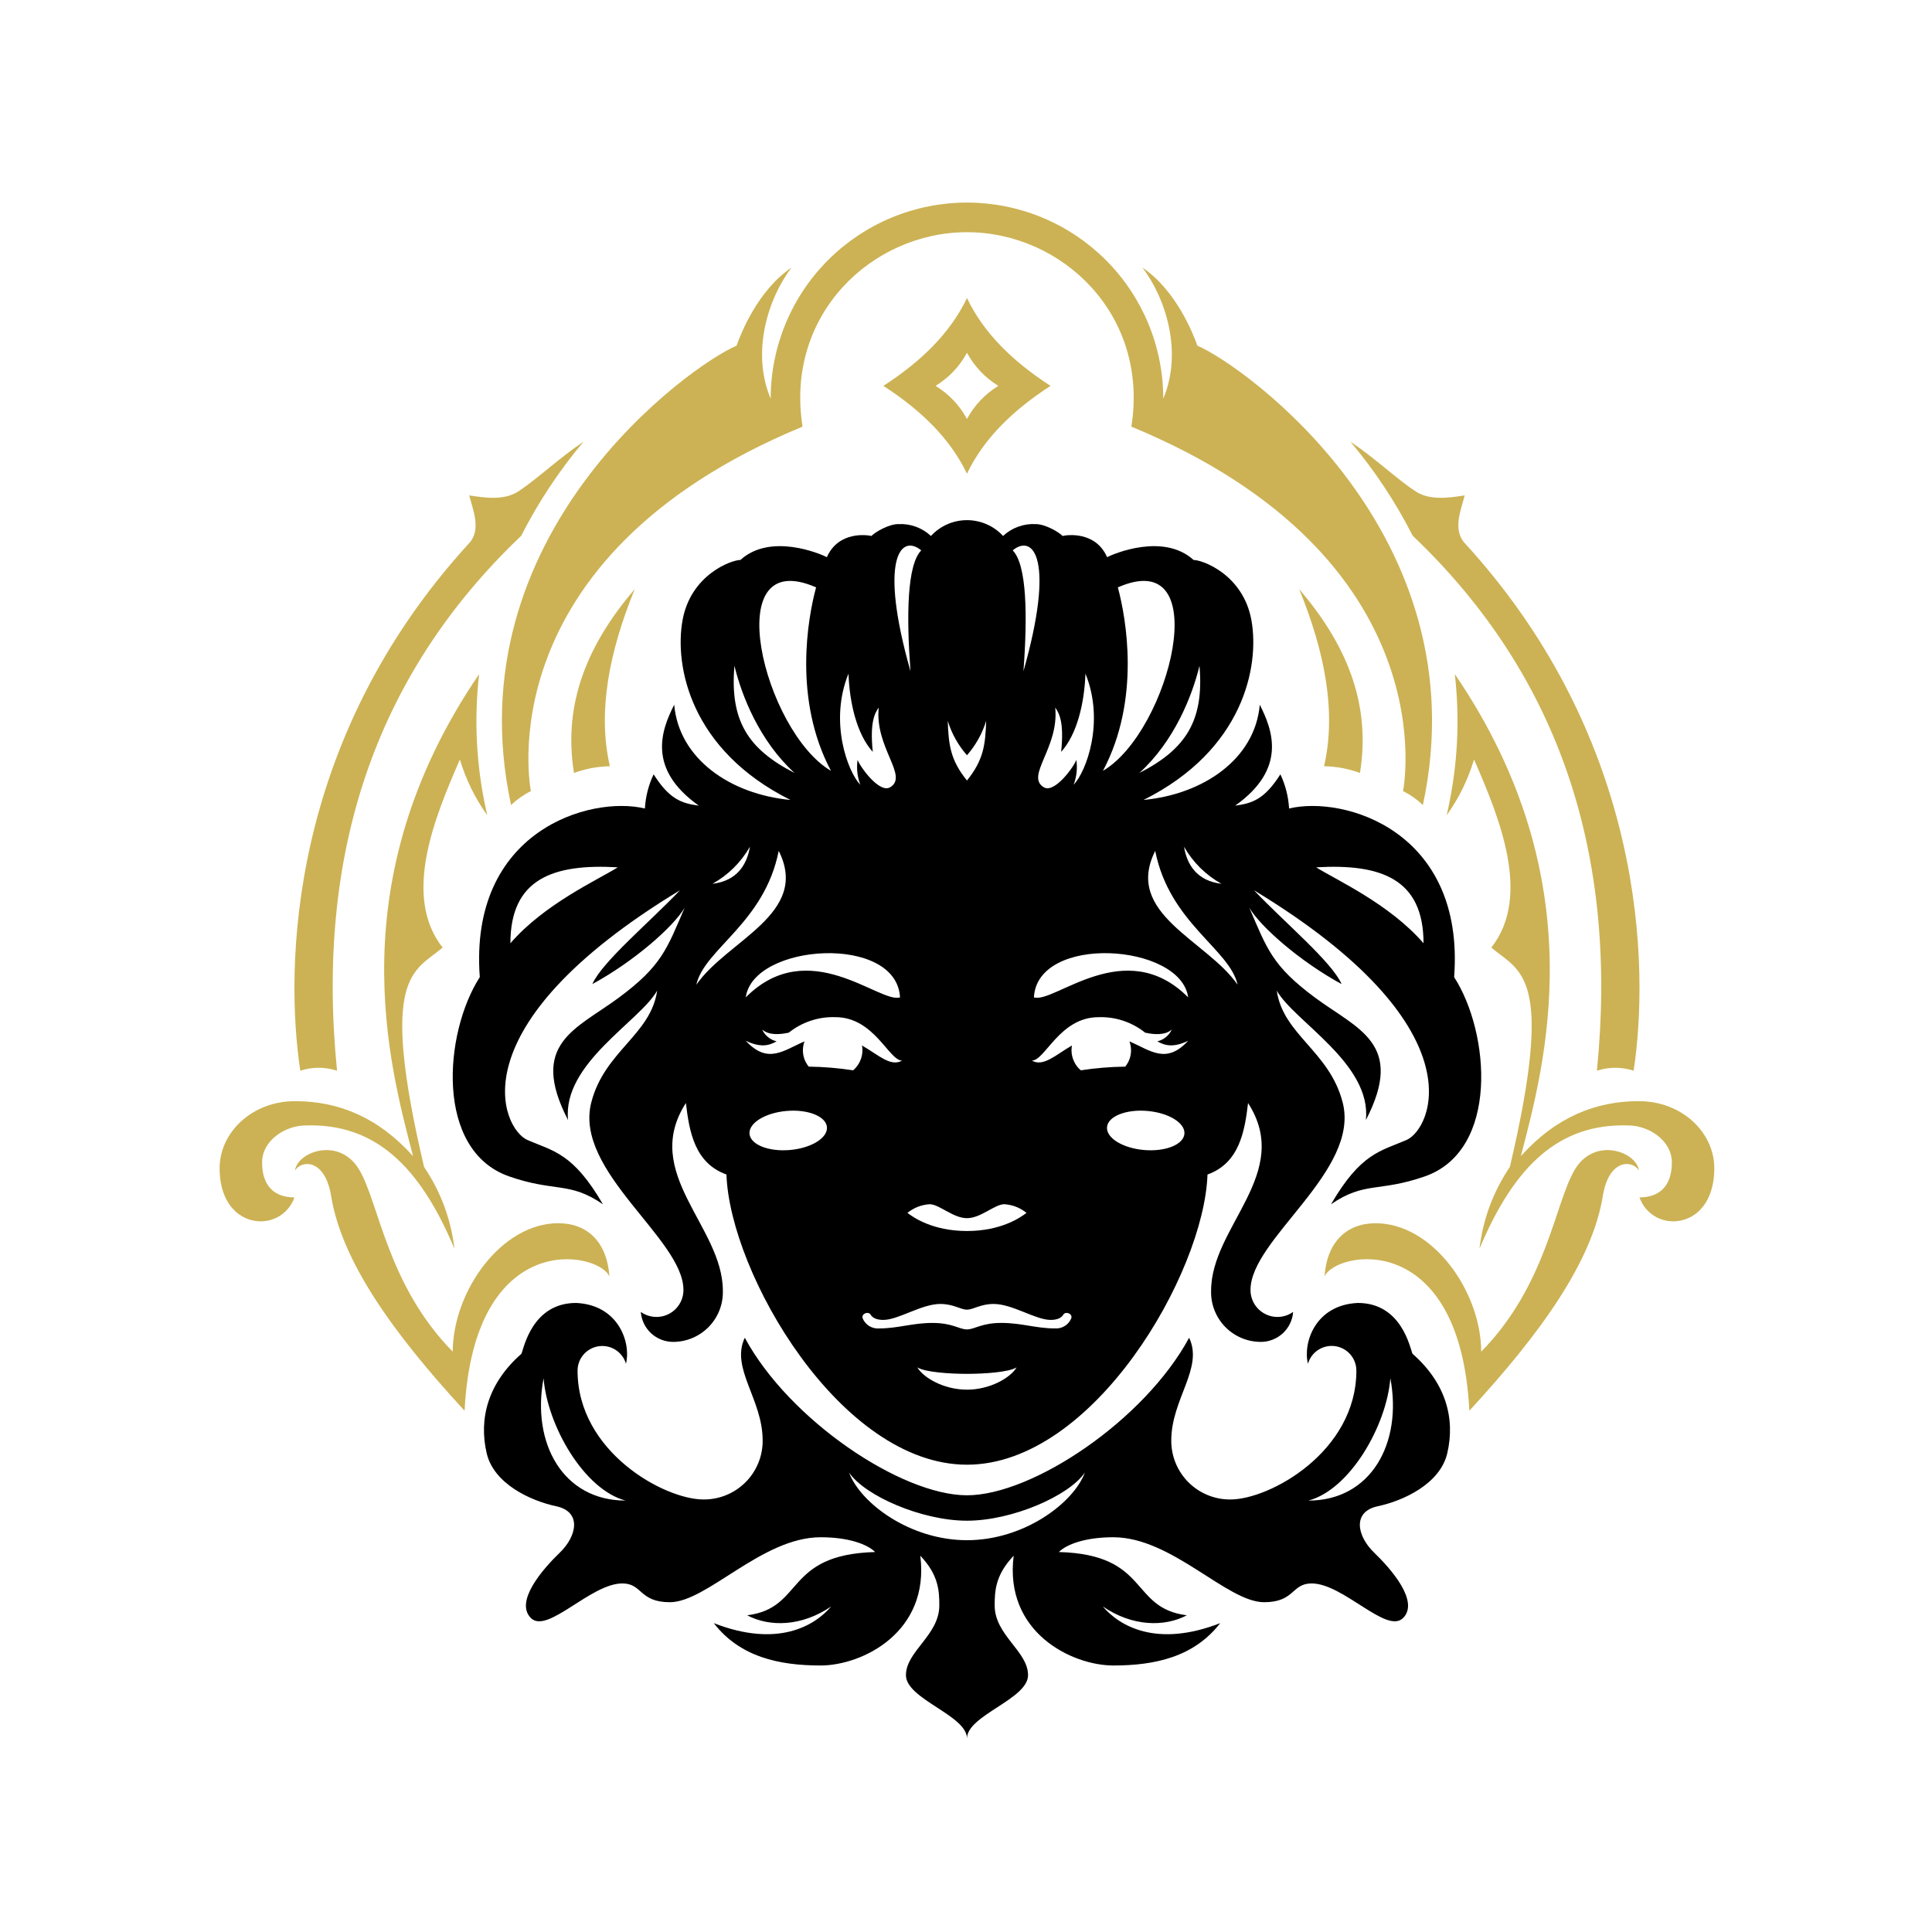
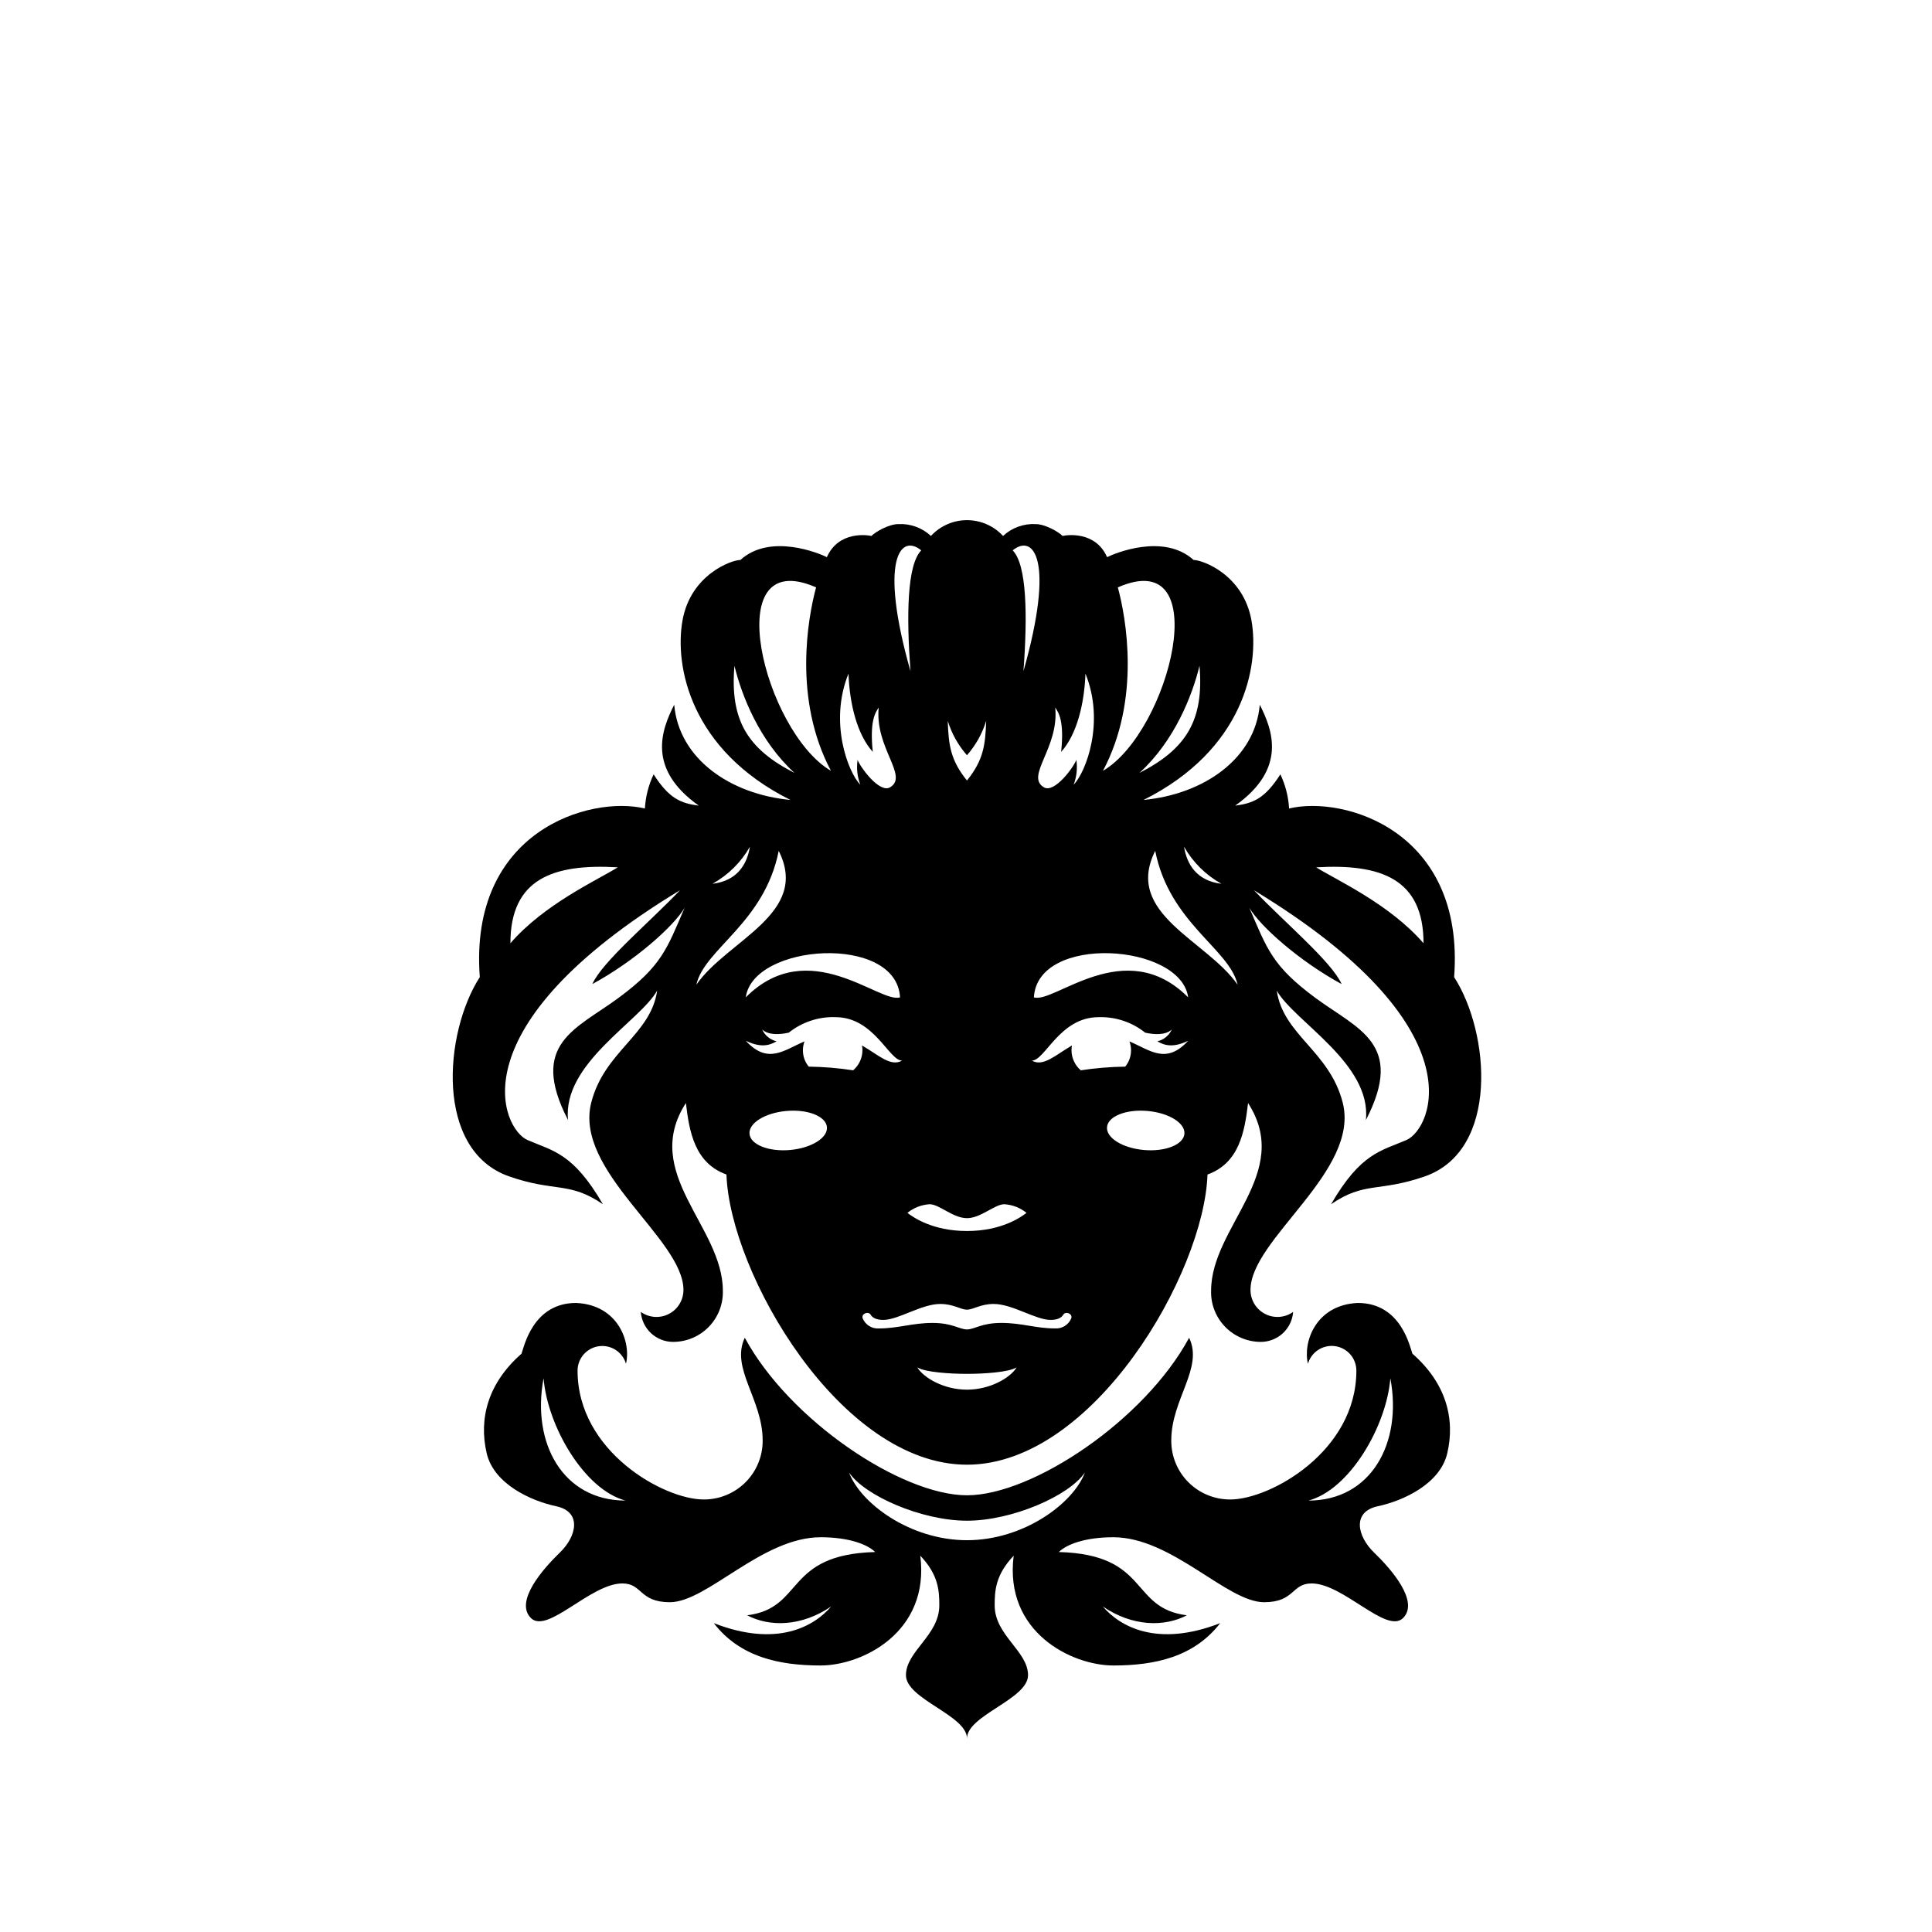
<svg xmlns="http://www.w3.org/2000/svg" width="500" zoomAndPan="magnify" viewBox="0 0 375 375" height="500" preserveAspectRatio="xMidYMid meet" version="1.0">
  <defs>
    <clipPath id="b5abec7637">
      <path d="M 87 100 L 288 100 L 288 337.5 L 87 337.5 Z M 87 100 " clip-rule="nonzero" />
    </clipPath>
    <clipPath id="aa7b9c0b2a">
      <path d="M 42.562 39 L 332.812 39 L 332.812 274 L 42.562 274 Z M 42.562 39 " clip-rule="nonzero" />
    </clipPath>
  </defs>
-   <rect x="-37.5" width="450" fill="#ffffff" y="-37.5" height="450" fill-opacity="1" />
-   <rect x="-37.5" width="450" fill="#ffffff" y="-37.5" height="450" fill-opacity="1" />
  <g clip-path="url(#b5abec7637)">
    <path fill="#000000" d="M 274.152 262.758 C 273.66 261.5 272 252.902 263.547 252.902 C 255.32 253.27 252.859 260.594 253.871 264.699 C 254.031 264.145 254.285 263.633 254.629 263.172 C 254.973 262.707 255.387 262.32 255.875 262.008 C 256.359 261.691 256.887 261.473 257.449 261.352 C 258.016 261.227 258.582 261.207 259.156 261.289 C 259.727 261.371 260.266 261.551 260.773 261.828 C 261.281 262.102 261.723 262.461 262.102 262.898 C 262.48 263.332 262.77 263.824 262.969 264.363 C 263.172 264.906 263.27 265.465 263.27 266.043 C 263.27 281.766 246.484 291.047 238.82 291.047 C 238.062 291.051 237.316 290.984 236.574 290.84 C 235.832 290.699 235.113 290.484 234.414 290.195 C 233.715 289.91 233.051 289.559 232.422 289.141 C 231.797 288.723 231.215 288.246 230.68 287.715 C 230.145 287.18 229.668 286.602 229.25 285.973 C 228.832 285.344 228.48 284.68 228.195 283.984 C 227.906 283.285 227.691 282.566 227.551 281.828 C 227.406 281.086 227.336 280.34 227.344 279.586 C 227.344 271.57 233.637 265.551 230.809 259.656 C 222.199 275.625 200.434 290.234 187.688 290.234 C 174.941 290.234 153.176 275.621 144.566 259.656 C 141.738 265.551 148.031 271.57 148.031 279.586 C 148.039 280.34 147.969 281.086 147.824 281.828 C 147.684 282.566 147.469 283.285 147.18 283.984 C 146.895 284.68 146.543 285.344 146.125 285.973 C 145.707 286.602 145.23 287.18 144.695 287.715 C 144.16 288.246 143.578 288.723 142.953 289.141 C 142.324 289.559 141.66 289.91 140.961 290.195 C 140.262 290.484 139.543 290.699 138.801 290.84 C 138.059 290.984 137.312 291.051 136.555 291.047 C 128.891 291.047 112.105 281.762 112.105 266.043 C 112.105 265.465 112.207 264.906 112.406 264.367 C 112.609 263.828 112.898 263.34 113.277 262.906 C 113.656 262.473 114.098 262.113 114.605 261.84 C 115.109 261.562 115.648 261.383 116.219 261.305 C 116.789 261.223 117.359 261.242 117.922 261.363 C 118.484 261.488 119.008 261.703 119.496 262.016 C 119.98 262.328 120.395 262.715 120.738 263.176 C 121.086 263.637 121.34 264.145 121.5 264.699 C 122.516 260.598 120.051 253.27 111.824 252.902 C 103.371 252.902 101.711 261.5 101.219 262.758 C 94.762 268.418 92.879 275.293 94.469 282.09 C 95.855 288.004 102.961 291.301 107.961 292.363 C 112.961 293.426 111.977 298.176 108.656 301.367 C 105.34 304.562 99.848 310.867 103.047 314.059 C 106.246 317.25 114.641 307.344 120.797 307.344 C 124.73 307.344 124.035 310.988 130.02 310.988 C 137.234 310.988 147.891 298.379 159.289 298.379 C 164.781 298.379 168.387 299.773 169.863 301.246 C 152.156 301.738 156.172 312.137 145.023 313.527 C 149.367 315.82 155.598 315.738 161.336 311.809 C 158.059 315.656 150.848 319.844 138.547 315.051 C 143.625 321.633 151.254 323.27 159.285 323.27 C 167.316 323.27 180.516 316.848 178.629 301.961 C 182.176 305.688 182.32 308.777 182.32 311.602 C 182.32 317.414 175.844 320.484 175.844 325.152 C 175.844 329.82 187.691 332.93 187.691 337.434 C 187.691 332.93 199.543 329.82 199.543 325.152 C 199.543 320.484 193.066 317.414 193.066 311.602 C 193.066 308.777 193.211 305.688 196.754 301.961 C 194.871 316.848 208.066 323.27 216.102 323.27 C 224.133 323.27 231.758 321.633 236.84 315.051 C 224.539 319.844 217.328 315.656 214.047 311.809 C 219.789 315.738 226.02 315.82 230.363 313.527 C 219.215 312.137 223.23 301.738 205.523 301.246 C 207 299.773 210.602 298.379 216.098 298.379 C 227.492 298.379 238.148 310.988 245.363 310.988 C 251.348 310.988 250.652 307.344 254.59 307.344 C 260.746 307.344 269.141 317.254 272.336 314.059 C 275.535 310.863 270.043 304.562 266.723 301.367 C 263.402 298.176 262.418 293.426 267.418 292.363 C 272.422 291.297 279.523 288.008 280.91 282.09 C 282.504 275.293 280.617 268.418 274.16 262.758 Z M 250.203 156.93 C 260.852 154.371 284.379 161.246 282.246 189.656 C 289.215 200.465 291.02 223.301 276.551 228.34 C 267.633 231.449 264.871 229.262 258.352 233.746 C 264.133 223.797 268 223.43 272.984 221.281 C 277.969 219.129 287.168 199.316 243.391 172.793 C 249.336 179.055 258.477 186.668 260.406 191.008 C 252.246 186.586 244.582 179.789 242.492 176.188 C 245.934 184.211 246.961 187.488 255.238 193.629 C 263.52 199.77 272.824 202.512 265.117 217.41 C 266.266 206.441 251.18 198.254 247.82 192.277 C 249.051 200.871 258.039 204.008 260.609 213.973 C 264.051 227.316 242.723 240.457 242.723 250.363 C 242.719 250.844 242.781 251.316 242.91 251.781 C 243.039 252.246 243.227 252.684 243.477 253.098 C 243.727 253.508 244.027 253.879 244.379 254.207 C 244.73 254.535 245.121 254.812 245.551 255.031 C 245.977 255.254 246.426 255.414 246.898 255.512 C 247.371 255.605 247.848 255.637 248.328 255.605 C 248.809 255.57 249.277 255.469 249.73 255.309 C 250.184 255.145 250.605 254.922 250.996 254.641 C 250.969 255.035 250.902 255.422 250.801 255.801 C 250.699 256.18 250.562 256.547 250.391 256.902 C 250.223 257.258 250.02 257.59 249.785 257.906 C 249.551 258.223 249.289 258.516 249 258.785 C 248.711 259.051 248.402 259.289 248.066 259.5 C 247.734 259.707 247.383 259.883 247.016 260.027 C 246.648 260.172 246.273 260.277 245.887 260.352 C 245.5 260.426 245.109 260.461 244.715 260.461 C 244.07 260.457 243.43 260.395 242.797 260.266 C 242.164 260.137 241.551 259.945 240.957 259.695 C 240.363 259.441 239.797 259.133 239.266 258.77 C 238.734 258.406 238.242 257.992 237.793 257.527 C 237.344 257.066 236.945 256.562 236.598 256.02 C 236.246 255.477 235.957 254.902 235.723 254.301 C 235.488 253.703 235.316 253.082 235.207 252.445 C 235.098 251.812 235.055 251.172 235.074 250.527 C 235.074 238.043 251.039 227.727 242.246 214.094 C 241.59 219.703 240.523 225.758 234.375 227.973 C 233.719 247.129 212.242 284.297 187.688 284.297 C 163.137 284.297 141.66 247.129 141.004 227.973 C 134.855 225.762 133.789 219.703 133.133 214.094 C 124.34 227.727 140.305 238.043 140.305 250.527 C 140.324 251.172 140.277 251.812 140.168 252.445 C 140.059 253.082 139.887 253.699 139.656 254.301 C 139.422 254.902 139.129 255.477 138.781 256.02 C 138.434 256.562 138.035 257.062 137.586 257.527 C 137.137 257.992 136.645 258.402 136.113 258.77 C 135.578 259.133 135.016 259.441 134.422 259.695 C 133.828 259.945 133.215 260.137 132.582 260.266 C 131.949 260.395 131.309 260.457 130.664 260.461 C 130.27 260.461 129.879 260.426 129.492 260.352 C 129.105 260.277 128.727 260.172 128.363 260.027 C 127.996 259.883 127.645 259.707 127.312 259.5 C 126.977 259.289 126.664 259.051 126.379 258.785 C 126.09 258.516 125.828 258.227 125.594 257.91 C 125.359 257.594 125.156 257.258 124.984 256.902 C 124.816 256.547 124.68 256.18 124.578 255.801 C 124.477 255.422 124.41 255.035 124.379 254.641 C 124.773 254.922 125.195 255.145 125.648 255.309 C 126.102 255.469 126.57 255.57 127.051 255.605 C 127.531 255.637 128.008 255.605 128.477 255.512 C 128.949 255.414 129.402 255.254 129.828 255.031 C 130.258 254.812 130.648 254.535 131 254.207 C 131.352 253.879 131.652 253.508 131.898 253.098 C 132.148 252.684 132.34 252.246 132.465 251.781 C 132.594 251.316 132.656 250.844 132.656 250.363 C 132.656 240.457 111.324 227.316 114.77 213.973 C 117.34 204.008 126.328 200.871 127.555 192.277 C 124.195 198.254 109.113 206.441 110.262 217.41 C 102.559 202.512 111.859 199.77 120.137 193.629 C 128.418 187.488 129.441 184.211 132.887 176.188 C 130.793 179.789 123.129 186.586 114.973 191.008 C 116.898 186.668 126.039 179.055 131.988 172.793 C 88.211 199.316 97.414 219.129 102.395 221.281 C 107.375 223.43 111.246 223.797 117.027 233.746 C 110.508 229.266 107.746 231.449 98.828 228.34 C 84.359 223.297 86.164 200.465 93.129 189.656 C 91 161.246 114.527 154.371 125.172 156.93 C 125.312 154.609 125.875 152.398 126.867 150.297 C 129.879 155.027 132.176 155.926 135.637 156.375 C 125.492 149.191 128.402 141.641 130.863 136.789 C 131.785 147.289 141.746 154.168 153.426 155.27 C 133.996 145.57 130.883 129.277 132.48 120.395 C 134.082 111.512 141.992 108.688 143.711 108.688 C 149.531 103.406 159.117 107.438 160.496 108.145 C 162.773 102.988 168.43 103.848 169.137 104.031 C 169.965 103.199 172.547 101.727 174.363 101.727 C 175.531 101.668 176.664 101.836 177.762 102.234 C 178.863 102.633 179.84 103.234 180.695 104.031 C 181.141 103.547 181.629 103.113 182.164 102.73 C 182.699 102.348 183.27 102.027 183.871 101.762 C 184.473 101.496 185.098 101.297 185.738 101.164 C 186.383 101.027 187.035 100.961 187.691 100.961 C 188.352 100.961 189 101.027 189.645 101.164 C 190.289 101.297 190.914 101.496 191.516 101.762 C 192.117 102.027 192.688 102.348 193.223 102.73 C 193.758 103.113 194.246 103.547 194.691 104.031 C 195.547 103.234 196.523 102.633 197.625 102.234 C 198.723 101.836 199.855 101.664 201.023 101.727 C 202.84 101.727 205.422 103.199 206.25 104.031 C 206.957 103.848 212.613 102.984 214.887 108.145 C 216.27 107.438 225.852 103.41 231.672 108.688 C 233.395 108.688 241.305 111.512 242.902 120.395 C 244.5 129.277 241.387 145.57 221.957 155.27 C 233.637 154.168 243.602 147.289 244.523 136.789 C 246.98 141.641 249.891 149.191 239.746 156.375 C 243.211 155.926 245.504 155.023 248.52 150.297 C 249.512 152.398 250.074 154.609 250.211 156.93 Z M 99.07 183.086 C 105.648 175.473 115.977 170.805 119.91 168.348 C 107.371 167.613 99.07 170.559 99.07 183.086 Z M 237.078 171.543 C 234.004 169.809 231.586 167.41 229.82 164.355 C 230.375 167.797 232.301 170.969 237.078 171.543 Z M 232.82 129.234 C 231.422 135.008 227.977 143.809 221.152 150.031 C 230.254 145.383 233.73 139.797 232.82 129.234 Z M 216.973 114.008 C 218.57 119.902 221.457 135.746 214.082 149.621 C 227.059 142.008 236.156 105.598 216.973 114.008 Z M 205.969 145.938 C 206.586 140.004 205.52 138.363 204.82 137.34 C 205.602 145.16 198.953 150.625 202.609 152.812 C 204.656 154.043 208.387 148.926 208.922 147.492 C 209.156 149.148 208.977 150.758 208.387 152.324 C 210.809 149.828 214.496 140.125 210.684 130.75 C 210.48 136.523 209.043 142.539 205.969 145.938 Z M 198.652 130.281 C 204.801 108.605 200.621 103.508 196.562 106.824 C 199.328 109.648 199.453 119.535 198.652 130.281 Z M 187.688 146.594 C 185.973 144.633 184.73 142.406 183.957 139.922 C 184.121 144.668 184.492 147.535 187.688 151.5 C 190.883 147.527 191.254 144.664 191.418 139.922 C 190.645 142.406 189.402 144.633 187.688 146.594 Z M 187.688 236.445 C 184.98 236.445 182.316 233.738 180.434 233.738 C 178.824 233.852 177.387 234.41 176.129 235.418 C 177.195 236.234 180.965 238.938 187.688 238.938 C 194.41 238.938 198.184 236.234 199.246 235.418 C 197.988 234.41 196.551 233.852 194.941 233.738 C 193.059 233.738 190.395 236.445 187.688 236.445 Z M 178.812 106.824 C 174.758 103.508 170.574 108.605 176.723 130.281 C 175.926 119.535 176.047 109.648 178.812 106.824 Z M 164.691 130.75 C 160.883 140.125 164.57 149.828 166.988 152.324 C 166.398 150.758 166.223 149.148 166.457 147.492 C 166.988 148.926 170.719 154.043 172.77 152.812 C 176.422 150.625 169.777 145.16 170.555 137.34 C 169.859 138.363 168.793 140.004 169.406 145.938 C 166.332 142.539 164.898 136.523 164.691 130.75 Z M 158.402 114.008 C 139.219 105.598 148.316 142.008 161.293 149.621 C 153.914 135.746 156.805 119.902 158.402 114.008 Z M 142.555 129.234 C 141.645 139.797 145.121 145.383 154.223 150.031 C 147.398 143.809 143.953 135.008 142.555 129.234 Z M 174.695 193.586 C 174.02 181.246 146.168 183.086 144.754 193.586 C 156.988 181.305 170.762 194.875 174.695 193.586 Z M 145.555 164.359 C 143.789 167.414 141.371 169.809 138.297 171.543 C 143.074 170.973 145 167.801 145.555 164.359 Z M 135.164 191.129 C 141.172 182.461 157.297 177.375 151.148 165.156 C 148.379 179.156 136.699 184.191 135.164 191.129 Z M 153.324 223.215 C 157.473 222.852 160.688 220.863 160.508 218.77 C 160.324 216.676 156.812 215.273 152.66 215.637 C 148.512 215.996 145.297 217.988 145.48 220.078 C 145.66 222.172 149.176 223.574 153.324 223.215 Z M 165.598 207.746 C 166.164 207.258 166.605 206.676 166.922 205.996 C 167.234 205.316 167.395 204.605 167.402 203.855 C 167.398 203.543 167.371 203.234 167.309 202.926 C 170.527 204.77 172.84 207.125 175.098 205.863 C 172.523 205.863 169.695 197.43 162.156 197.43 C 160.516 197.375 158.918 197.605 157.363 198.125 C 155.805 198.641 154.387 199.41 153.105 200.434 C 151.352 200.824 149.199 200.969 147.934 199.824 C 148.195 200.402 148.574 200.895 149.07 201.297 C 149.562 201.699 150.117 201.973 150.738 202.117 C 149.199 203.023 147.535 203.332 144.754 202.016 C 149.051 206.652 152.055 203.883 156.152 202.133 C 155.949 202.691 155.844 203.266 155.844 203.855 C 155.848 205.047 156.223 206.105 156.973 207.031 C 159.863 207.07 162.738 207.309 165.594 207.746 Z M 187.688 269.734 C 183.25 269.734 179.273 267.461 178.047 265.406 C 179.551 266.355 184.41 266.664 187.688 266.664 C 190.965 266.664 195.824 266.355 197.328 265.406 C 196.102 267.461 192.125 269.734 187.688 269.734 Z M 207.938 255.879 C 207.809 256.191 207.637 256.473 207.418 256.73 C 207.199 256.988 206.945 257.203 206.66 257.379 C 206.371 257.559 206.062 257.684 205.734 257.766 C 205.406 257.844 205.074 257.867 204.738 257.844 C 201.09 257.844 198.281 256.777 194.379 256.777 C 190.477 256.777 189.184 258.039 187.688 258.039 C 186.191 258.039 184.898 256.781 180.996 256.781 C 177.094 256.781 174.285 257.848 170.637 257.848 C 170.301 257.875 169.969 257.848 169.641 257.77 C 169.312 257.688 169.004 257.562 168.719 257.387 C 168.43 257.207 168.176 256.992 167.961 256.734 C 167.742 256.477 167.566 256.195 167.441 255.883 C 167.152 254.922 168.586 254.488 168.977 255.164 C 169.328 255.777 170.125 256.195 171.438 256.195 C 174.387 256.195 178.855 253.098 182.504 253.098 C 185.086 253.098 186.438 254.203 187.688 254.203 C 188.938 254.203 190.289 253.098 192.871 253.098 C 196.52 253.098 200.988 256.195 203.938 256.195 C 205.25 256.195 206.047 255.777 206.398 255.164 C 206.789 254.488 208.223 254.922 207.938 255.883 Z M 222.051 223.215 C 226.199 223.574 229.715 222.172 229.895 220.078 C 230.078 217.988 226.863 215.996 222.715 215.637 C 218.566 215.273 215.051 216.676 214.871 218.77 C 214.688 220.863 217.902 222.852 222.051 223.215 Z M 219.227 202.137 C 223.324 203.887 226.328 206.656 230.621 202.02 C 227.84 203.336 226.18 203.023 224.641 202.121 C 225.258 201.977 225.816 201.703 226.309 201.301 C 226.801 200.898 227.18 200.406 227.445 199.828 C 226.176 200.973 224.027 200.828 222.273 200.438 C 220.992 199.414 219.574 198.645 218.016 198.125 C 216.461 197.609 214.863 197.379 213.223 197.434 C 205.68 197.434 202.852 205.863 200.281 205.863 C 202.539 207.129 204.852 204.773 208.066 202.93 C 208.008 203.238 207.977 203.547 207.977 203.859 C 207.98 204.605 208.141 205.32 208.457 206 C 208.77 206.68 209.211 207.262 209.781 207.746 C 212.641 207.309 215.516 207.07 218.406 207.035 C 219.152 206.105 219.527 205.051 219.535 203.859 C 219.531 203.27 219.43 202.691 219.223 202.137 Z M 200.68 193.586 C 204.617 194.875 218.387 181.305 230.621 193.586 C 229.207 183.086 201.355 181.242 200.68 193.586 Z M 224.227 165.156 C 218.082 177.375 234.203 182.461 240.215 191.129 C 238.676 184.191 226.996 179.156 224.227 165.156 Z M 255.461 168.348 C 259.395 170.805 269.723 175.473 276.305 183.086 C 276.305 170.559 268.004 167.613 255.461 168.348 Z M 105.508 267.516 C 106.246 276.766 113.379 289.129 121.41 291.258 C 109.277 291.258 103.129 280.125 105.508 267.516 Z M 187.688 298.953 C 176.641 298.953 167.008 291.77 164.797 285.812 C 167.871 290.355 178.938 295.168 187.688 295.168 C 196.438 295.168 207.504 290.355 210.578 285.812 C 208.367 291.77 198.73 298.953 187.688 298.953 Z M 253.965 291.262 C 262 289.133 269.129 276.77 269.867 267.52 C 272.242 280.125 266.098 291.262 253.965 291.262 Z M 253.965 291.262 " fill-opacity="1" fill-rule="evenodd" />
  </g>
  <g clip-path="url(#aa7b9c0b2a)">
-     <path fill="#ccb254" d="M 305.609 227.113 C 301.758 233.707 300.16 249.461 287.504 262.359 C 287.445 250.57 278.023 237.43 267.023 237.43 C 261.426 237.43 257.555 240.988 257.082 247.785 C 259.133 242.871 283.395 238.125 285.199 273.82 C 299.176 258.676 309.055 244.758 311.105 232.148 C 312.289 224.867 316.852 225.129 318.113 227.191 C 317.66 223.551 309.465 220.52 305.613 227.109 Z M 187.688 57.848 C 184.414 64.719 178.691 70.227 171.465 74.898 C 178.691 79.57 184.414 85.078 187.688 91.949 C 190.965 85.078 196.684 79.57 203.91 74.898 C 196.684 70.227 190.961 64.719 187.688 57.848 Z M 187.688 81.32 C 186.227 78.641 184.195 76.496 181.594 74.895 C 184.195 73.293 186.227 71.152 187.688 68.473 C 189.148 71.152 191.18 73.293 193.781 74.895 C 191.18 76.496 189.148 78.641 187.688 81.32 Z M 318.113 213.734 C 326.473 213.734 332.746 219.82 332.746 226.746 C 332.746 233.668 328.871 237.059 324.766 237.059 C 324.047 237.059 323.344 236.953 322.66 236.734 C 321.973 236.52 321.336 236.203 320.75 235.785 C 320.164 235.367 319.656 234.871 319.227 234.297 C 318.797 233.723 318.465 233.094 318.23 232.414 C 322.168 232.414 324.508 230.137 324.508 225.637 C 324.508 221.379 320.047 218.449 316.023 218.449 C 302.688 218.027 293.969 226.168 287.164 242.379 C 287.855 236.609 289.824 231.316 293.066 226.496 C 301.898 188.945 295.035 188.672 289.461 183.922 C 297.348 173.914 290.988 158.613 286.109 147.418 C 284.945 151.316 283.176 154.918 280.805 158.23 L 281.008 157.285 C 282.934 148.551 283.391 139.738 282.383 130.848 C 309.844 171.129 299.734 206.914 295.199 224.406 C 302.043 216.793 309.75 213.73 318.113 213.73 Z M 94.57 158.23 L 94.367 157.289 C 92.441 148.555 91.984 139.742 92.996 130.852 C 65.531 171.129 75.645 206.918 80.176 224.41 C 73.332 216.797 65.625 213.734 57.262 213.734 C 48.902 213.734 42.629 219.82 42.629 226.746 C 42.629 233.668 46.504 237.059 50.609 237.059 C 51.328 237.059 52.031 236.953 52.715 236.734 C 53.402 236.52 54.039 236.203 54.625 235.785 C 55.211 235.367 55.719 234.871 56.148 234.297 C 56.578 233.723 56.91 233.094 57.145 232.414 C 53.207 232.414 50.871 230.137 50.871 225.637 C 50.871 221.379 55.328 218.449 59.352 218.449 C 72.688 218.027 81.406 226.168 88.211 242.379 C 87.52 236.609 85.551 231.316 82.309 226.496 C 73.477 188.945 80.34 188.672 85.914 183.922 C 78.027 173.914 84.387 158.613 89.266 147.418 C 90.43 151.316 92.199 154.918 94.57 158.23 Z M 309.957 207.828 C 311.113 207.445 312.301 207.254 313.52 207.254 C 314.742 207.254 315.93 207.445 317.086 207.828 C 320.121 187.852 319.465 143.805 284.297 105.41 C 281.887 102.777 283.637 98.812 284.297 96.156 C 281.07 96.652 277.48 97.172 274.707 95.34 C 271.047 92.918 267.047 89.055 262.105 85.719 C 266.84 91.348 270.875 97.438 274.211 103.992 C 302.875 131.277 314.125 166.18 309.957 207.828 Z M 100.668 95.344 C 104.332 92.918 108.332 89.059 113.27 85.719 C 108.535 91.348 104.5 97.441 101.168 103.992 C 72.5 131.277 61.25 166.18 65.418 207.828 C 64.262 207.445 63.074 207.254 61.855 207.254 C 60.633 207.254 59.445 207.445 58.289 207.828 C 55.254 187.852 55.91 143.805 91.078 105.41 C 93.488 102.777 91.738 98.812 91.078 96.156 C 94.305 96.652 97.895 97.172 100.668 95.34 Z M 111.41 150.035 C 113.656 149.207 115.98 148.77 118.375 148.723 C 115.957 138.207 118.207 126.594 123.211 114.336 C 114.375 124.676 109.164 136.168 111.41 150.035 Z M 118.293 247.789 C 116.246 242.875 91.98 238.125 90.176 273.824 C 76.199 258.676 66.32 244.758 64.273 232.148 C 63.086 224.867 58.523 225.133 57.262 227.195 C 57.715 223.551 65.91 220.523 69.766 227.109 C 73.617 233.699 75.215 249.461 87.871 262.355 C 87.934 250.566 97.352 237.426 108.352 237.426 C 113.949 237.426 117.82 240.988 118.293 247.781 Z M 99.195 156.254 C 87.871 103.691 134.035 70.863 142.969 67.098 C 143.789 64.723 147.148 56.289 153.625 51.949 C 149.117 57.844 145.754 68.324 149.59 77.395 C 149.586 76.148 149.648 74.902 149.77 73.664 C 149.891 72.422 150.074 71.191 150.316 69.969 C 150.559 68.746 150.859 67.535 151.223 66.344 C 151.586 65.148 152.004 63.977 152.48 62.824 C 152.957 61.672 153.492 60.547 154.078 59.449 C 154.668 58.348 155.309 57.277 156 56.242 C 156.691 55.207 157.434 54.203 158.227 53.242 C 159.02 52.277 159.855 51.355 160.738 50.473 C 161.621 49.59 162.543 48.754 163.508 47.961 C 164.473 47.172 165.477 46.43 166.512 45.734 C 167.551 45.043 168.621 44.402 169.719 43.816 C 170.82 43.227 171.949 42.695 173.102 42.219 C 174.254 41.738 175.43 41.32 176.625 40.957 C 177.816 40.598 179.027 40.293 180.25 40.051 C 181.477 39.805 182.711 39.625 183.953 39.5 C 185.195 39.379 186.438 39.316 187.688 39.316 C 188.938 39.316 190.18 39.379 191.422 39.5 C 192.664 39.625 193.898 39.805 195.125 40.051 C 196.348 40.293 197.559 40.598 198.75 40.957 C 199.945 41.32 201.121 41.738 202.273 42.219 C 203.426 42.695 204.555 43.227 205.656 43.816 C 206.754 44.402 207.824 45.043 208.863 45.734 C 209.898 46.43 210.902 47.172 211.867 47.961 C 212.832 48.754 213.754 49.59 214.637 50.473 C 215.52 51.355 216.355 52.277 217.148 53.242 C 217.938 54.203 218.684 55.207 219.375 56.242 C 220.066 57.277 220.707 58.348 221.297 59.449 C 221.883 60.547 222.418 61.672 222.895 62.824 C 223.371 63.977 223.789 65.148 224.152 66.344 C 224.516 67.535 224.816 68.746 225.059 69.969 C 225.301 71.191 225.484 72.422 225.605 73.664 C 225.727 74.902 225.789 76.148 225.785 77.395 C 229.617 68.324 226.258 57.848 221.75 51.949 C 228.227 56.289 231.586 64.723 232.406 67.098 C 241.34 70.863 287.508 103.691 276.18 156.254 C 275.035 155.156 273.75 154.254 272.328 153.547 C 272.328 153.547 281.547 108.43 219.598 82.809 C 223.062 61.074 206.137 45.07 187.688 45.07 C 169.242 45.07 152.316 61.078 155.777 82.809 C 93.828 108.434 103.047 153.551 103.047 153.551 C 101.625 154.258 100.344 155.16 99.195 156.258 Z M 263.969 150.031 C 261.719 149.203 259.395 148.766 257 148.723 C 259.418 138.203 257.168 126.594 252.164 114.336 C 261 124.676 266.215 136.168 263.969 150.031 Z M 263.969 150.031 " fill-opacity="1" fill-rule="evenodd" />
-   </g>
+     </g>
</svg>